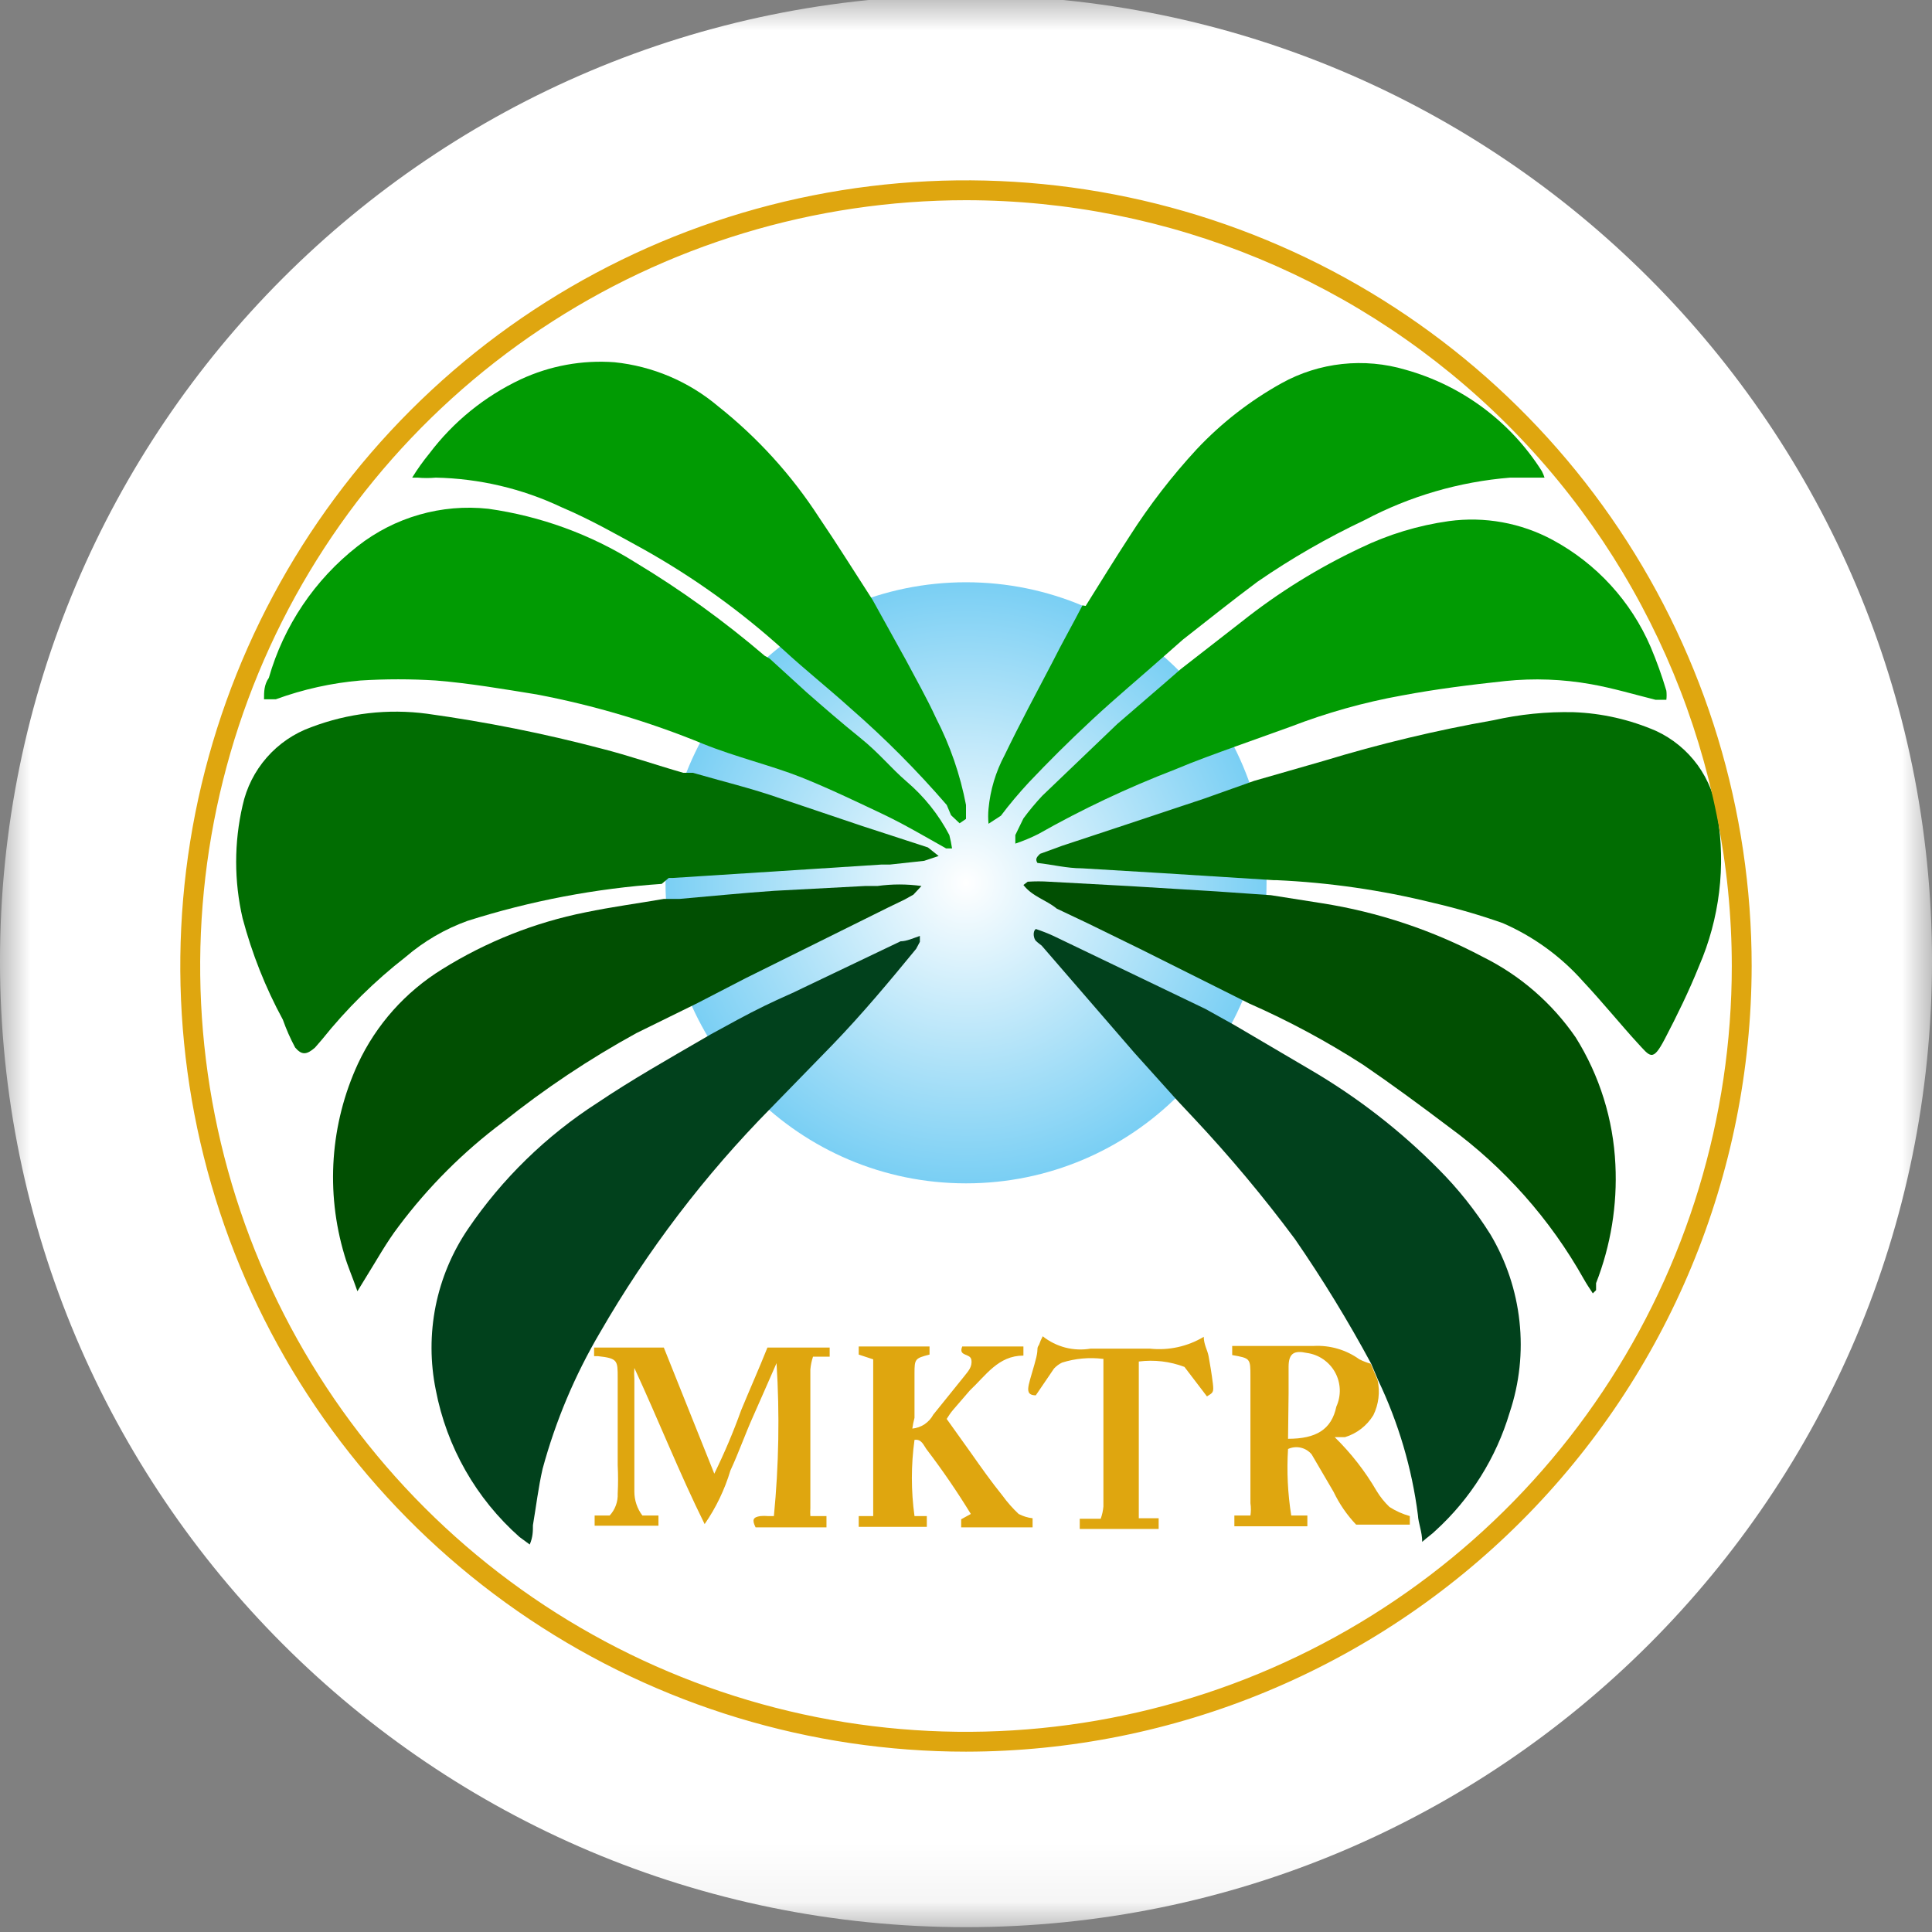
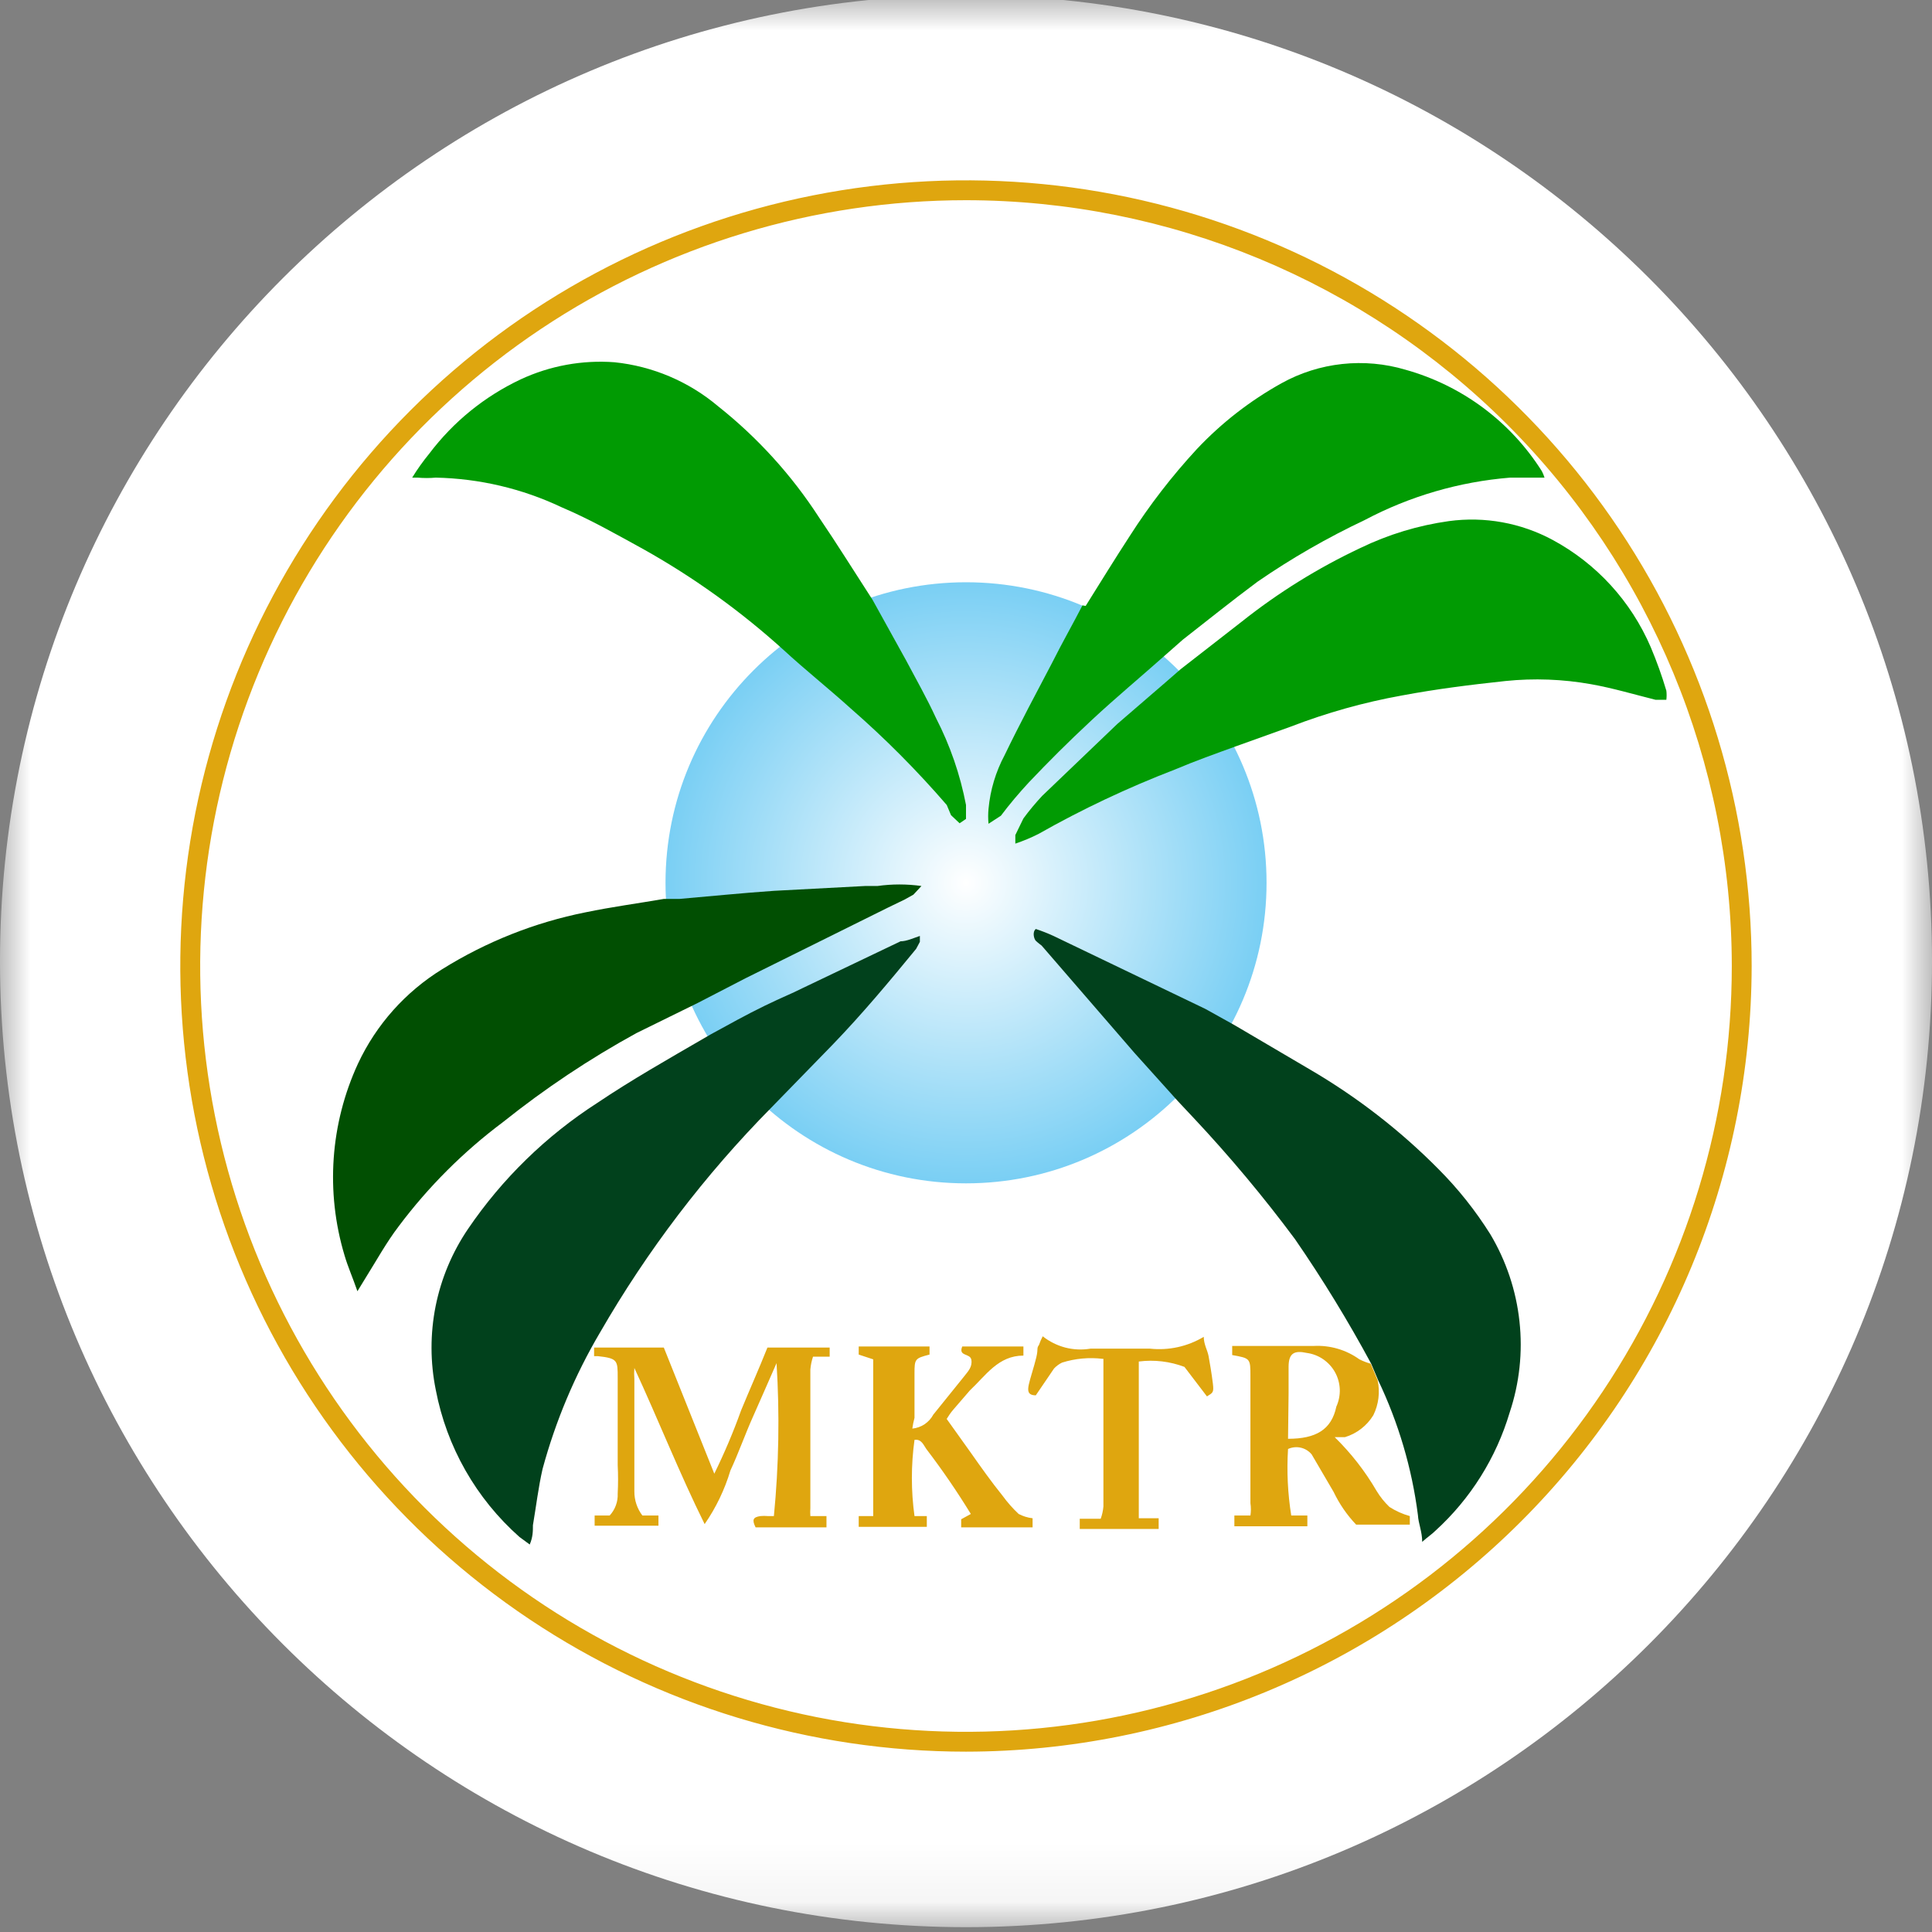
<svg xmlns="http://www.w3.org/2000/svg" width="32" height="32" viewBox="0 0 32 32" fill="none">
  <rect x="0" y="0" width="32" height="32" fill="#808080" stroke="none" />
  <g clip-path="url(#clip0_2810_57713)">
    <mask id="mask0_2810_57713" style="mask-type:luminance" maskUnits="userSpaceOnUse" x="0" y="-1" width="32" height="33">
      <path d="M32 -0.08H0V31.92H32V-0.08Z" fill="white" />
    </mask>
    <g mask="url(#mask0_2810_57713)">
      <path d="M16 31.92C24.837 31.92 32 24.756 32 15.92C32 7.083 24.837 -0.08 16 -0.08C7.163 -0.08 0 7.083 0 15.92C0 24.756 7.163 31.92 16 31.92Z" fill="white" />
      <mask id="mask1_2810_57713" style="mask-type:luminance" maskUnits="userSpaceOnUse" x="2" y="2" width="28" height="28">
        <path d="M2.667 15.92C2.667 18.557 3.449 21.135 4.914 23.328C6.379 25.52 8.462 27.229 10.898 28.238C13.334 29.248 16.015 29.512 18.602 28.997C21.188 28.483 23.564 27.213 25.428 25.348C27.293 23.483 28.563 21.108 29.078 18.521C29.592 15.935 29.328 13.254 28.319 10.818C27.31 8.381 25.601 6.299 23.408 4.834C21.215 3.369 18.637 2.587 16 2.587C12.464 2.587 9.073 3.991 6.572 6.492C4.072 8.992 2.667 12.384 2.667 15.92Z" fill="white" />
      </mask>
      <g mask="url(#mask1_2810_57713)">
        <path d="M29.334 15.92C29.334 18.557 28.552 21.135 27.087 23.328C25.622 25.52 23.539 27.229 21.103 28.238C18.666 29.248 15.986 29.512 13.399 28.997C10.813 28.483 8.437 27.213 6.572 25.348C4.708 23.483 3.438 21.108 2.923 18.521C2.409 15.935 2.673 13.254 3.682 10.818C4.691 8.381 6.4 6.299 8.593 4.834C10.785 3.369 13.363 2.587 16 2.587C17.751 2.587 19.485 2.932 21.103 3.602C22.721 4.272 24.19 5.254 25.428 6.492C26.666 7.73 27.649 9.2 28.319 10.818C28.989 12.435 29.334 14.169 29.334 15.92Z" fill="white" />
      </g>
      <path d="M16 19.6C18.749 19.6 20.978 17.371 20.978 14.622C20.978 11.873 18.749 9.644 16 9.644C13.251 9.644 11.023 11.873 11.023 14.622C11.023 17.371 13.251 19.6 16 19.6Z" fill="url(#paint0_radial_2810_57713)" />
-       <path d="M10.96 14.64C9.867 14.715 8.787 14.921 7.742 15.253C7.368 15.388 7.022 15.59 6.72 15.849C6.206 16.249 5.74 16.709 5.333 17.218L5.218 17.351C5.076 17.476 4.996 17.476 4.889 17.351C4.809 17.202 4.741 17.048 4.685 16.889C4.396 16.357 4.173 15.793 4.018 15.209C3.876 14.595 3.876 13.956 4.018 13.342C4.082 13.047 4.22 12.773 4.419 12.546C4.618 12.319 4.871 12.146 5.156 12.044C5.767 11.812 6.427 11.735 7.076 11.822C8.049 11.957 9.014 12.149 9.965 12.4C10.418 12.515 10.853 12.667 11.316 12.8H11.413H11.476C11.965 12.942 12.453 13.058 12.933 13.227L14.276 13.68L15.369 14.036L15.547 14.178L15.307 14.258L14.738 14.32H14.596L13.493 14.391L11.138 14.542H11.076L10.96 14.64Z" fill="#016D02" />
-       <path d="M20.774 12.933L21.92 12.604C22.845 12.322 23.786 12.096 24.738 11.929C25.172 11.831 25.617 11.786 26.062 11.796C26.534 11.813 26.998 11.919 27.431 12.107C27.705 12.234 27.941 12.429 28.119 12.673C28.296 12.918 28.408 13.203 28.445 13.502C28.587 14.347 28.482 15.214 28.142 16C27.974 16.418 27.778 16.818 27.574 17.209C27.369 17.6 27.334 17.502 27.111 17.262C26.889 17.022 26.516 16.569 26.223 16.258C25.854 15.841 25.399 15.511 24.889 15.289C24.508 15.155 24.119 15.042 23.725 14.951C22.877 14.742 22.01 14.617 21.138 14.578H21.094L19.254 14.462L17.92 14.382C17.671 14.382 17.431 14.32 17.183 14.293C17.138 14.222 17.183 14.187 17.227 14.142L17.591 14.009L18.667 13.653L19.947 13.227L20.774 12.933Z" fill="#016D02" />
      <path d="M12.774 18.347C11.673 19.462 10.72 20.714 9.938 22.071C9.521 22.778 9.202 23.537 8.987 24.329C8.916 24.64 8.88 24.951 8.827 25.262C8.827 25.36 8.827 25.458 8.774 25.582L8.605 25.458C7.886 24.822 7.398 23.965 7.218 23.022C7.125 22.565 7.124 22.093 7.215 21.635C7.307 21.177 7.489 20.742 7.752 20.355C8.318 19.522 9.047 18.812 9.894 18.267C10.463 17.884 11.058 17.547 11.671 17.191L11.778 17.129C12.072 16.969 12.356 16.809 12.667 16.658C12.978 16.507 13.085 16.471 13.298 16.364L14.916 15.591C15.014 15.591 15.129 15.538 15.236 15.502V15.6L15.174 15.716C14.729 16.258 14.285 16.791 13.787 17.307L12.774 18.347Z" fill="#01411C" />
      <path d="M20.445 16.978L21.698 17.715C22.475 18.169 23.189 18.721 23.822 19.36C24.15 19.688 24.439 20.052 24.685 20.444C24.947 20.884 25.112 21.376 25.167 21.885C25.223 22.394 25.167 22.91 25.005 23.395C24.781 24.147 24.357 24.823 23.778 25.351C23.716 25.413 23.645 25.458 23.556 25.538C23.556 25.369 23.493 25.235 23.485 25.093C23.386 24.319 23.163 23.566 22.827 22.862L22.711 22.587C22.328 21.877 21.907 21.188 21.449 20.524C20.928 19.823 20.367 19.152 19.769 18.515L19.511 18.24L18.791 17.44L17.253 15.662C17.253 15.662 17.182 15.609 17.156 15.582C17.129 15.556 17.093 15.44 17.156 15.387C17.256 15.42 17.353 15.458 17.449 15.502L19.965 16.711L20.445 16.978Z" fill="#01411C" />
-       <path d="M11.644 12.32C10.756 11.955 9.832 11.681 8.889 11.502C8.337 11.413 7.777 11.316 7.217 11.271C6.803 11.245 6.387 11.245 5.973 11.271C5.493 11.312 5.021 11.417 4.569 11.582H4.453H4.373C4.373 11.458 4.373 11.342 4.453 11.227C4.7 10.364 5.213 9.602 5.92 9.049C6.534 8.566 7.312 8.342 8.089 8.427C8.954 8.549 9.784 8.851 10.524 9.316C11.28 9.771 11.996 10.289 12.666 10.862L12.746 10.907L13.36 11.467C13.644 11.716 13.929 11.964 14.249 12.222C14.569 12.48 14.746 12.711 15.013 12.942C15.305 13.19 15.547 13.492 15.724 13.831C15.743 13.904 15.758 13.978 15.769 14.053H15.671C15.324 13.858 14.977 13.653 14.622 13.484C14.266 13.316 13.733 13.058 13.262 12.871C12.791 12.684 12.169 12.533 11.644 12.32Z" fill="#019B03" />
-       <path d="M21.049 14.827L21.893 14.96C22.825 15.106 23.727 15.407 24.56 15.849C25.178 16.155 25.707 16.614 26.098 17.182C26.495 17.816 26.721 18.542 26.756 19.289C26.789 19.959 26.68 20.628 26.436 21.253C26.436 21.253 26.436 21.333 26.436 21.369L26.382 21.422C26.329 21.342 26.276 21.262 26.231 21.182C25.676 20.194 24.915 19.336 24 18.667C23.529 18.311 23.058 17.964 22.578 17.636C21.977 17.249 21.347 16.91 20.693 16.622L18.916 15.733L18.027 15.298L17.502 15.049C17.333 14.907 17.102 14.853 16.951 14.658L17.022 14.604C17.141 14.596 17.259 14.596 17.378 14.604L18.702 14.676L20.142 14.764L21.049 14.827Z" fill="#014F02" />
      <path d="M11.555 16.613L10.542 17.111C9.763 17.538 9.023 18.032 8.329 18.587C7.675 19.076 7.094 19.657 6.604 20.311C6.4 20.578 6.24 20.871 6.062 21.155L5.92 21.387C5.84 21.155 5.76 20.978 5.706 20.791C5.391 19.741 5.47 18.613 5.929 17.618C6.231 16.971 6.716 16.428 7.324 16.053C8.052 15.599 8.856 15.279 9.698 15.111C10.124 15.022 10.586 14.96 10.995 14.889H11.111H11.253C11.777 14.844 12.293 14.791 12.818 14.755L14.329 14.675H14.533C14.775 14.641 15.02 14.641 15.262 14.675L15.129 14.818L14.986 14.898L14.711 15.031L12.346 16.204L11.555 16.613Z" fill="#014F02" />
      <path d="M19.555 11.084L20.56 10.302C21.168 9.818 21.83 9.407 22.533 9.076C22.996 8.852 23.491 8.702 24 8.631C24.59 8.551 25.191 8.66 25.715 8.942C26.443 9.334 27.016 9.96 27.342 10.72C27.441 10.955 27.527 11.195 27.6 11.44C27.606 11.49 27.606 11.541 27.6 11.591H27.422C27.066 11.502 26.711 11.396 26.355 11.333C25.886 11.249 25.407 11.231 24.933 11.28C24.355 11.342 23.786 11.413 23.217 11.52C22.589 11.633 21.973 11.806 21.377 12.036L20.488 12.355C20.142 12.48 19.795 12.604 19.457 12.747C18.68 13.046 17.925 13.402 17.2 13.813C17.076 13.876 16.948 13.929 16.817 13.973V13.893V13.831L16.951 13.556C17.047 13.425 17.151 13.301 17.262 13.182L18.506 11.991C18.853 11.689 19.2 11.396 19.555 11.084Z" fill="#019B03" />
      <path d="M12.987 10.773C12.279 10.131 11.501 9.57 10.667 9.102C10.214 8.853 9.778 8.604 9.298 8.4C8.647 8.092 7.938 7.926 7.218 7.911C7.118 7.92 7.017 7.92 6.916 7.911H6.827C6.913 7.771 7.008 7.638 7.112 7.511C7.508 6.986 8.027 6.565 8.623 6.284C9.108 6.058 9.644 5.96 10.178 6C10.81 6.065 11.408 6.319 11.894 6.729C12.547 7.247 13.112 7.869 13.565 8.569C13.867 9.013 14.143 9.458 14.454 9.938L15.005 10.933C15.174 11.253 15.352 11.564 15.503 11.893C15.737 12.347 15.904 12.832 16 13.333V13.564L15.894 13.636L15.752 13.502L15.681 13.333C15.189 12.763 14.657 12.228 14.089 11.733C13.725 11.404 13.334 11.093 12.987 10.773Z" fill="#019B03" />
      <path d="M17.982 10.036C18.222 9.653 18.462 9.262 18.711 8.88C19.038 8.368 19.41 7.886 19.822 7.44C20.231 7.005 20.705 6.637 21.227 6.347C21.537 6.175 21.878 6.067 22.231 6.029C22.584 5.991 22.94 6.023 23.28 6.124C24.215 6.385 25.02 6.984 25.538 7.804C25.556 7.839 25.571 7.874 25.582 7.911H25.013C24.171 7.979 23.351 8.218 22.605 8.613C21.985 8.906 21.391 9.247 20.827 9.636C20.409 9.947 20 10.275 19.591 10.595L19.298 10.853C18.898 11.209 18.48 11.556 18.08 11.929C17.68 12.302 17.378 12.604 17.04 12.96C16.877 13.136 16.722 13.319 16.578 13.511L16.373 13.644C16.365 13.562 16.365 13.478 16.373 13.396C16.402 13.084 16.493 12.782 16.64 12.507C16.889 11.991 17.165 11.476 17.431 10.969C17.591 10.649 17.769 10.338 17.929 10.027L17.982 10.036Z" fill="#019B03" />
      <path d="M11.671 25.244C11.253 24.4 10.906 23.52 10.507 22.658C10.502 22.717 10.502 22.776 10.507 22.836V24.702C10.506 24.847 10.553 24.987 10.64 25.102H10.906V25.271H9.849V25.102H10.098C10.143 25.053 10.178 24.996 10.201 24.933C10.224 24.871 10.234 24.804 10.231 24.738C10.239 24.581 10.239 24.424 10.231 24.267C10.231 23.787 10.231 23.307 10.231 22.818C10.231 22.533 10.231 22.498 9.902 22.462H9.84V22.32H10.995L11.831 24.409C11.998 24.068 12.147 23.718 12.275 23.36C12.418 23.013 12.569 22.676 12.711 22.32H13.742V22.471H13.466C13.443 22.54 13.428 22.612 13.422 22.684V24.978C13.419 25.022 13.419 25.067 13.422 25.111H13.689V25.298H12.515C12.453 25.173 12.471 25.129 12.595 25.111C12.637 25.107 12.678 25.107 12.72 25.111H12.818C12.9 24.269 12.915 23.422 12.862 22.578C12.72 22.898 12.595 23.191 12.471 23.467C12.347 23.742 12.231 24.071 12.098 24.356C12.003 24.673 11.859 24.973 11.671 25.244Z" fill="#DFA60F" />
      <path d="M22.703 22.587L22.818 22.862C22.86 23.057 22.835 23.261 22.747 23.44C22.64 23.615 22.472 23.745 22.276 23.804H22.107C22.377 24.068 22.61 24.367 22.8 24.693C22.859 24.791 22.931 24.881 23.014 24.96C23.118 25.027 23.232 25.078 23.351 25.111V25.253H22.462C22.31 25.093 22.184 24.91 22.089 24.711L21.725 24.089C21.678 24.033 21.615 23.994 21.544 23.978C21.474 23.962 21.399 23.97 21.334 24C21.311 24.368 21.329 24.738 21.387 25.102H21.654V25.28H20.445C20.445 25.28 20.445 25.28 20.445 25.227C20.445 25.173 20.445 25.155 20.445 25.102H20.711C20.721 25.034 20.721 24.966 20.711 24.898C20.711 24.195 20.711 23.502 20.711 22.8C20.711 22.498 20.711 22.498 20.409 22.444V22.293H20.64C21.014 22.293 21.387 22.293 21.76 22.293C22.03 22.279 22.297 22.357 22.516 22.515C22.576 22.545 22.638 22.569 22.703 22.587ZM21.334 23.831C21.796 23.831 22.054 23.68 22.134 23.298C22.175 23.208 22.194 23.11 22.191 23.012C22.187 22.913 22.161 22.817 22.113 22.73C22.066 22.644 21.998 22.57 21.917 22.514C21.836 22.458 21.742 22.422 21.645 22.409C21.44 22.364 21.343 22.409 21.343 22.64C21.343 22.871 21.343 22.933 21.343 23.084L21.334 23.831Z" fill="#DFA60F" />
      <path d="M15.111 23.662C15.184 23.655 15.253 23.63 15.314 23.59C15.374 23.549 15.424 23.495 15.458 23.431L15.974 22.791C16.036 22.711 16.107 22.64 16.089 22.524C16.072 22.409 15.867 22.471 15.938 22.302H16.951V22.453C16.534 22.453 16.329 22.782 16.063 23.031L15.787 23.351C15.747 23.398 15.712 23.449 15.68 23.502L16.08 24.062C16.249 24.302 16.418 24.542 16.605 24.773C16.684 24.882 16.773 24.983 16.872 25.076C16.943 25.113 17.022 25.138 17.103 25.147V25.298H15.92V25.164L16.08 25.076C15.853 24.705 15.607 24.346 15.343 24C15.298 23.938 15.263 23.831 15.147 23.849C15.089 24.268 15.089 24.692 15.147 25.111H15.351V25.289H14.223V25.111H14.463V22.515L14.223 22.436V22.302H15.396V22.436C15.156 22.498 15.147 22.507 15.147 22.747C15.147 22.987 15.147 23.235 15.147 23.484C15.131 23.543 15.119 23.602 15.111 23.662Z" fill="#DFA60F" />
      <path d="M18.267 22.507C18.04 22.479 17.809 22.5 17.591 22.569C17.541 22.593 17.496 22.626 17.458 22.667L17.156 23.111C17.013 23.111 17.022 23.022 17.04 22.933C17.058 22.844 17.129 22.631 17.165 22.48C17.2 22.329 17.165 22.338 17.209 22.276C17.226 22.226 17.246 22.179 17.271 22.133C17.381 22.221 17.509 22.284 17.645 22.32C17.781 22.355 17.923 22.361 18.062 22.338H19.049C19.359 22.371 19.671 22.302 19.938 22.142C19.938 22.267 20 22.364 20.018 22.462C20.036 22.56 20.071 22.764 20.089 22.916C20.107 23.067 20.089 23.067 19.991 23.129L19.618 22.64C19.377 22.549 19.118 22.518 18.862 22.551C18.862 23.44 18.862 24.284 18.862 25.147H19.191V25.324H17.884V25.155H18.231C18.255 25.09 18.27 25.021 18.276 24.951V22.507H18.267Z" fill="#DFA60F" />
      <path d="M16 29.013C13.426 29.013 10.91 28.25 8.77 26.82C6.63 25.39 4.962 23.358 3.977 20.98C2.992 18.602 2.734 15.986 3.236 13.461C3.739 10.937 4.978 8.618 6.798 6.798C8.618 4.978 10.937 3.739 13.461 3.237C15.985 2.735 18.602 2.992 20.98 3.977C23.358 4.962 25.39 6.63 26.82 8.77C28.25 10.91 29.013 13.426 29.013 16C29.008 19.45 27.636 22.757 25.196 25.197C22.757 27.636 19.45 29.009 16 29.013ZM16 3.316C13.491 3.316 11.039 4.059 8.953 5.453C6.867 6.847 5.241 8.828 4.281 11.146C3.321 13.464 3.07 16.014 3.559 18.475C4.048 20.935 5.256 23.195 7.03 24.969C8.804 26.743 11.065 27.951 13.525 28.441C15.986 28.93 18.536 28.679 20.854 27.719C23.172 26.759 25.153 25.133 26.546 23.047C27.94 20.961 28.684 18.509 28.684 16C28.682 12.637 27.345 9.412 24.966 7.033C22.588 4.655 19.363 3.318 16 3.316Z" fill="#DFA60F" />
    </g>
  </g>
  <defs>
    <radialGradient id="paint0_radial_2810_57713" cx="0" cy="0" r="1" gradientUnits="userSpaceOnUse" gradientTransform="translate(16 14.622) scale(4.978)">
      <stop stop-color="white" />
      <stop offset="1" stop-color="#7ACFF4" />
    </radialGradient>
    <clipPath id="clip0_2810_57713">
      <rect width="32" height="32" fill="white" />
    </clipPath>
  </defs>
</svg>